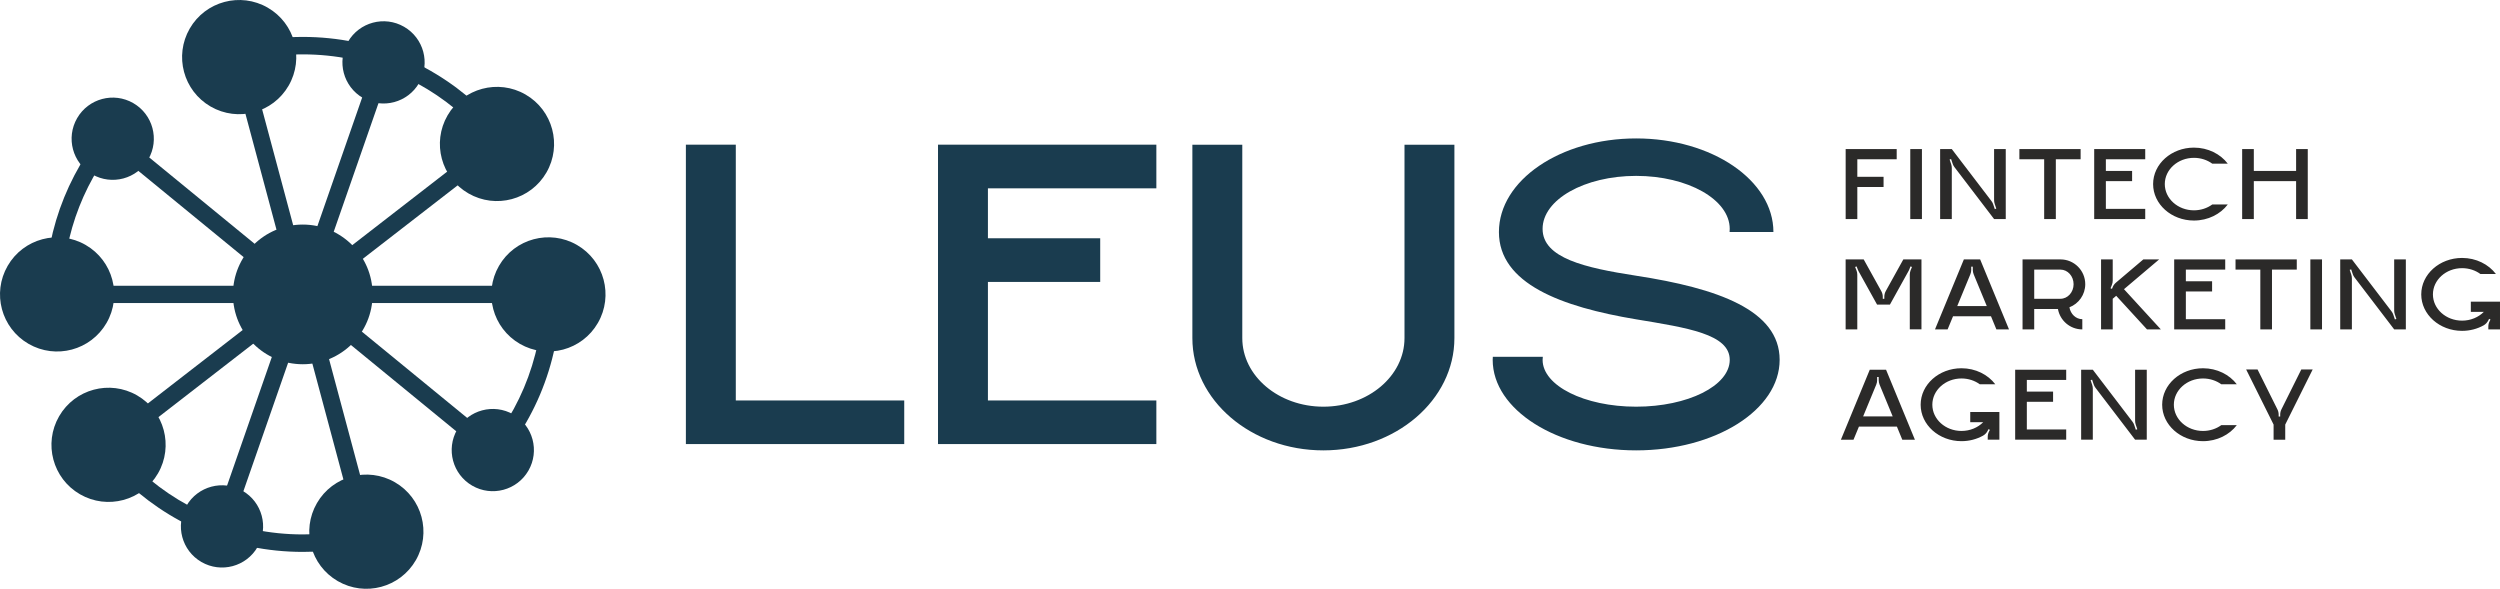
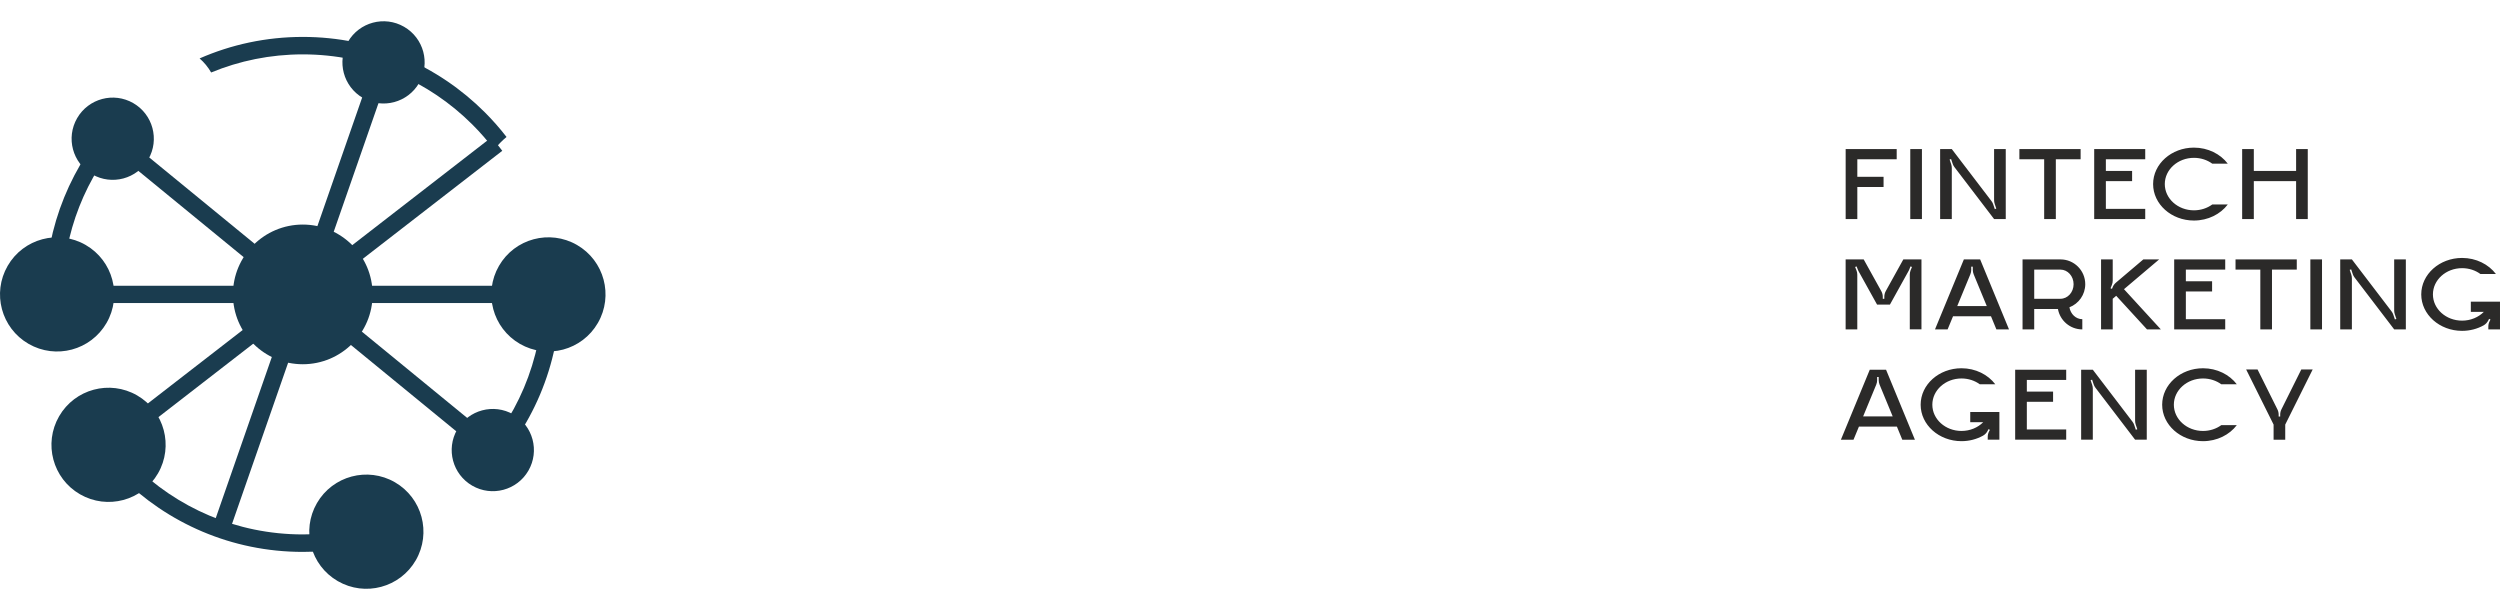
<svg xmlns="http://www.w3.org/2000/svg" xml:space="preserve" width="222.058mm" height="52.299mm" version="1.1" style="shape-rendering:geometricPrecision; text-rendering:geometricPrecision; image-rendering:optimizeQuality; fill-rule:evenodd; clip-rule:evenodd" viewBox="0 0 3184.66 750.05">
  <defs>
    <style type="text/css">
   
    .fil2 {fill:#1A3C4F}
    .fil1 {fill:#2B2A29;fill-rule:nonzero}
    .fil0 {fill:#1A3C4F;fill-rule:nonzero}
    .fil3 {fill:#1A3C4F;fill-rule:nonzero}
   
  </style>
  </defs>
  <g id="Слой_x0020_1">
    <g id="_1396229667744">
-       <path class="fil0" d="M937.31 510.13l0 -325.86 -63.59 0 0 381.42 278.15 0 0 -55.56 -214.56 0zm535.73 -270.21l0 -55.65 -278.15 0 0 381.42 278.15 0 0 -55.56 -214.56 0 0 -150.98 143.04 0 0 -55.65 -143.04 0 0 -63.58 214.56 0zm316.1 -55.55l0 246.31c0,48.29 -46.28,87.39 -103.36,87.39 -56.99,0 -103.27,-39.11 -103.27,-87.39l0 -246.31 -63.59 0 0 246.31c0,78.98 74.68,143.04 166.85,143.04 92.17,0 166.94,-64.06 166.94,-143.04l0 -246.31 -63.58 0zm295.06 166.85c-65.02,-10.04 -119.14,-22.37 -119.14,-59.67 0,-37.29 53.35,-67.5 119.14,-67.5 65.88,0 119.24,30.21 119.24,67.5 0,1.34 -0.1,2.68 -0.19,4.02l55.84 0c0,-65.88 -78.31,-119.23 -174.88,-119.23 -96.48,0 -174.79,53.35 -174.79,119.23 0,65.78 79.46,95.33 174.79,111.2 65.02,10.8 119.24,18.74 119.24,51.63 0,32.99 -53.35,59.66 -119.24,59.66 -65.78,0 -119.14,-26.68 -119.14,-59.66 0,-1.24 0.09,-2.58 0.28,-3.92l-63.68 0c-0.1,1.34 -0.19,2.68 -0.19,3.92 0,63.68 81.85,115.31 182.72,115.31 100.97,0 182.82,-51.63 182.82,-115.31 0,-63.58 -79.46,-91.31 -182.82,-107.18l0 0z" />
      <path class="fil1" d="M2416.13 202.91l0 -13.01 -65.01 0 0 89.15 14.86 0 0 -40.85 33.43 0 0 -13.01 -33.43 0 0 -22.28 50.15 0zm32.15 76.17l0 -89.17 -14.86 0 0 89.17 14.86 0zm91.91 -24.14c0,1.61 0.27,3.19 0.76,4.71l2.03 6.1 -1.88 0.63 -1.99 -5.97c-0.51,-1.56 -1.3,-3.01 -2.28,-4.31l-50.51 -66.2 -14.86 0 0 89.15 14.86 0 0 -65.04c0,-1.59 -0.27,-3.17 -0.76,-4.69l-2.03 -6.1 1.88 -0.63 1.99 5.97c0.51,1.56 1.3,3.01 2.28,4.31l50.51 66.17 14.86 0 0 -89.15 -14.86 0 0 65.04zm32.22 -65.04l0 13.01 31.58 0 0 76.17 14.86 0 0 -76.17 31.58 0 0 -13.01 -78.02 0zm160.32 13.01l0 -13.01 -65.01 0 0 89.15 65.01 0 0 -12.99 -50.15 0 0 -35.29 33.43 0 0 -13 -33.43 0 0 -14.86 50.15 0zm62.06 65.01c-20.52,0 -37.14,-14.97 -37.14,-33.43 0,-18.46 16.63,-33.43 37.14,-33.43 8.85,0 16.96,2.79 23.33,7.42l19.75 0c-9.34,-12.31 -25.17,-20.43 -43.09,-20.43 -28.72,0 -52.01,20.78 -52.01,46.44 0,25.63 23.29,46.44 52.01,46.44 17.92,0 33.75,-8.11 43.09,-20.45l-19.75 0c-6.37,4.65 -14.48,7.44 -23.33,7.44zm130.13 -78.02l0 27.87 -53.86 0 0 -27.87 -14.86 0 0 89.17 14.86 0 0 -48.3 53.86 0 0 48.3 14.86 0 0 -89.17 -14.86 0zm-500.33 140.53l-22.33 40.3c-1.23,2.21 -1.88,4.69 -1.88,7.22l0 2.64 -1.97 0 0 -2.46c0,-2.52 -0.65,-5.01 -1.88,-7.22l-22.44 -40.48 -23 0 0 89.17 14.86 0 0 -69.71c0,-1.9 -0.36,-3.76 -1.07,-5.52l-1.7 -4.29 1.83 -0.74 1.83 4.6c0.25,0.58 0.51,1.14 0.8,1.7l23.49 42.37 16.38 0 23.85 -43.02c0.31,-0.56 0.58,-1.12 0.8,-1.7l1.59 -3.96 1.83 0.74 -1.72 4.29c-0.69,1.76 -1.05,3.62 -1.05,5.52l0 69.68 14.87 0 0 -89.15 -23.11 0zm97.84 0l-20.72 0 -36.79 89.17 16.07 0 6.91 -16.72 48.34 0 6.88 16.72 16.07 0 -36.76 -89.17zm-29.17 59.45l16.72 -40.52c0.76,-1.83 1.14,-3.82 1.12,-5.81l-0.05 -3.82 1.99 -0.02 0.05 4.25c0,1.87 0.4,3.75 1.12,5.52l16.67 40.41 -37.61 0zm142.91 1.57c11.8,-4.58 20.16,-16.02 20.16,-29.43 0,-17.43 -14.15,-31.58 -31.58,-31.58l-48.3 0 0 89.17 14.86 0 0 -26.01 30.22 0c2.64,14.77 15.53,26.01 31.06,26.01l0 -13.01c-8.16,0 -14.97,-6.53 -16.43,-15.15l0 0zm-11.42 -10.86l-33.43 0 0 -37.14 33.43 0c9.23,0 16.72,8.32 16.72,18.57 0,10.26 -7.48,18.57 -16.72,18.57zm80.92 -12.2l44.81 -37.95 -20.16 0 -34.91 29.62c-1.86,1.56 -3.29,3.55 -4.2,5.81l-0.83 2.1 -1.83 -0.74 1.7 -4.29c0.71,-1.74 1.07,-3.62 1.07,-5.52l0 -26.98 -14.86 0 0 89.15 14.86 0 0 -39.02 4.43 -3.76 39.22 42.78 17.63 0 -46.93 -51.2zm128.96 -24.94l0 -13.01 -65.01 0 0 89.15 65.01 0 0 -12.98 -50.15 0 0 -35.29 33.43 0 0 -13 -33.43 0 0 -14.86 50.15 0zm13.13 -13.01l0 13.01 31.58 0 0 76.17 14.86 0 0 -76.17 31.58 0 0 -13.01 -78.02 0zm110.17 89.17l0 -89.17 -14.86 0 0 89.17 14.86 0zm91.91 -24.14c0,1.61 0.27,3.19 0.76,4.71l2.04 6.1 -1.88 0.63 -1.99 -5.97c-0.51,-1.56 -1.3,-3.01 -2.28,-4.31l-50.51 -66.2 -14.86 0 0 89.15 14.86 0 0 -65.03c0,-1.59 -0.27,-3.17 -0.76,-4.69l-2.03 -6.1 1.88 -0.63 1.99 5.97c0.51,1.56 1.3,3.01 2.28,4.31l50.51 66.17 14.86 0 0 -89.15 -14.86 0 0 65.04zm97.66 -11.18l0 13.01 16.52 0c-6.8,6.84 -16.67,11.15 -27.67,11.15 -20.52,0 -37.14,-14.97 -37.14,-33.43 0,-18.46 16.63,-33.43 37.14,-33.43 8.85,0 16.96,2.79 23.33,7.42l19.76 0c-9.34,-12.31 -25.17,-20.43 -43.09,-20.43 -28.72,0 -52.01,20.78 -52.01,46.44 0,25.63 23.29,46.44 52.01,46.44 10.03,0 19.4,-2.55 27.36,-6.95 2.61,-1.46 4.69,-3.67 6.03,-6.33l1.03 -2.03 1.77 0.89 -1.18 2.34c-1.03,2.06 -1.56,4.34 -1.56,6.64l0 3.55 14.86 0 0 -35.29 -37.14 0zm-744.94 86.67l-20.72 0 -36.79 89.17 16.07 0 6.91 -16.72 48.34 0 6.88 16.72 16.07 0 -36.76 -89.17zm-29.17 59.45l16.72 -40.52c0.76,-1.83 1.14,-3.82 1.12,-5.81l-0.05 -3.82 1.99 -0.02 0.05 4.25c0,1.87 0.4,3.75 1.12,5.52l16.67 40.41 -37.61 0zm136.43 -5.59l0 13 16.52 0c-6.79,6.84 -16.67,11.15 -27.67,11.15 -20.52,0 -37.14,-14.97 -37.14,-33.43 0,-18.46 16.63,-33.43 37.14,-33.43 8.85,0 16.96,2.79 23.33,7.42l19.75 0c-9.34,-12.31 -25.17,-20.43 -43.09,-20.43 -28.72,0 -52.01,20.78 -52.01,46.44 0,25.63 23.29,46.44 52.01,46.44 10.03,0 19.4,-2.55 27.36,-6.95 2.61,-1.45 4.69,-3.66 6.03,-6.32l1.03 -2.04 1.77 0.89 -1.19 2.34c-1.03,2.06 -1.56,4.34 -1.56,6.64l0 3.55 14.86 0 0 -35.29 -37.14 0zm122.24 -40.85l0 -13.01 -65.01 0 0 89.15 65.01 0 0 -12.99 -50.15 0 0 -35.29 33.43 0 0 -13.01 -33.43 0 0 -14.86 50.15 0zm87.76 52.03c0,1.61 0.27,3.19 0.76,4.71l2.03 6.1 -1.88 0.63 -1.99 -5.97c-0.51,-1.56 -1.3,-3.02 -2.28,-4.31l-50.51 -66.2 -14.86 0 0 89.15 14.86 0 0 -65.03c0,-1.59 -0.27,-3.17 -0.76,-4.69l-2.03 -6.1 1.88 -0.63 1.99 5.97c0.51,1.56 1.3,3.01 2.28,4.31l50.51 66.17 14.86 0 0 -89.15 -14.86 0 0 65.04zm86.51 12.98c-20.52,0 -37.14,-14.97 -37.14,-33.43 0,-18.46 16.63,-33.43 37.14,-33.43 8.85,0 16.96,2.79 23.33,7.42l19.75 0c-9.34,-12.31 -25.17,-20.43 -43.09,-20.43 -28.72,0 -52.01,20.78 -52.01,46.44 0,25.63 23.29,46.44 52.01,46.44 17.92,0 33.75,-8.11 43.09,-20.45l-19.75 0c-6.37,4.65 -14.48,7.44 -23.33,7.44zm125.19 -78.31l-25.3 50.82c-1.03,2.06 -1.56,4.31 -1.56,6.61l0 2.5 -1.97 0 0 -2.5c0,-2.3 -0.54,-4.56 -1.57,-6.61l-25.3 -50.82 -14.53 0 34.95 70.18 0 19.29 14.84 0 0 -19.29 34.95 -70.18 -14.53 0z" />
      <path class="fil2" d="M385.68 286.06c49.14,0 88.97,39.83 88.97,88.97 0,49.13 -39.83,88.96 -88.97,88.96 -49.13,0 -88.96,-39.83 -88.96,-88.96 0,-49.14 39.83,-88.97 88.96,-88.97z" />
-       <polygon class="fil2" points="294.06,75.59 315.32,69.9 477.31,674.46 456.05,680.15 " />
      <polygon class="fil2" points="136.62,185.22 150.57,168.2 634.74,564.82 620.8,581.84 " />
      <polygon class="fil2" points="72.74,386.03 72.74,364.02 698.63,364.02 698.63,386.03 " />
      <polygon class="fil2" points="478.18,75.86 498.96,83.09 293.19,674.19 272.41,666.95 " />
      <polygon class="fil2" points="626.36,174.7 639.83,192.1 145.01,575.35 131.54,557.95 " />
-       <path class="fil2" d="M669.46 120.41c34.78,20.08 46.7,64.56 26.62,99.35 -20.08,34.79 -64.56,46.7 -99.35,26.62 -34.79,-20.08 -46.7,-64.56 -26.62,-99.35 20.08,-34.79 64.56,-46.7 99.35,-26.62z" />
      <path class="fil2" d="M734.99 312.04c34.79,20.08 46.7,64.56 26.62,99.35 -20.08,34.78 -64.56,46.7 -99.35,26.62 -34.79,-20.09 -46.7,-64.56 -26.62,-99.35 20.08,-34.78 64.56,-46.7 99.35,-26.62z" />
      <path class="fil2" d="M514.76 34.12c25.05,14.46 33.63,46.5 19.17,71.55 -14.46,25.05 -46.5,33.63 -71.55,19.17 -25.05,-14.46 -33.63,-46.5 -19.17,-71.55 14.46,-25.05 46.49,-33.64 71.55,-19.17z" />
-       <path class="fil2" d="M341.05 9.76c34.78,20.08 46.7,64.56 26.62,99.35 -20.08,34.78 -64.56,46.7 -99.35,26.62 -34.78,-20.08 -46.7,-64.56 -26.62,-99.35 20.08,-34.78 64.56,-46.7 99.35,-26.62z" />
      <path class="fil2" d="M653.96 527.97c25.05,14.46 33.63,46.5 19.17,71.55 -14.46,25.05 -46.5,33.63 -71.55,19.17 -25.05,-14.46 -33.63,-46.49 -19.17,-71.55 14.46,-25.05 46.5,-33.63 71.55,-19.17z" />
      <path class="fil2" d="M492.87 631.94c25.05,14.46 33.64,46.5 19.17,71.55 -14.46,25.05 -46.5,33.63 -71.55,19.17 -25.05,-14.46 -33.63,-46.49 -19.17,-71.54 14.46,-25.05 46.5,-33.64 71.55,-19.17z" />
      <path class="fil2" d="M164.46 521.29c25.05,14.46 33.64,46.5 19.17,71.55 -14.46,25.05 -46.5,33.63 -71.55,19.17 -25.05,-14.46 -33.63,-46.5 -19.17,-71.55 14.46,-25.05 46.49,-33.64 71.55,-19.17z" />
      <path class="fil2" d="M98.93 329.66c25.05,14.46 33.63,46.5 19.17,71.55 -14.46,25.05 -46.5,33.63 -71.54,19.17 -25.05,-14.46 -33.64,-46.5 -19.17,-71.54 14.46,-25.05 46.5,-33.64 71.55,-19.17z" />
      <path class="fil2" d="M169.78 131.36c25.05,14.46 33.63,46.5 19.17,71.55 -14.46,25.05 -46.49,33.63 -71.54,19.17 -25.05,-14.46 -33.64,-46.49 -19.17,-71.55 14.46,-25.05 46.5,-33.64 71.55,-19.17z" />
      <path class="fil3" d="M385.69 47.02c90.57,0 172.58,36.72 231.94,96.07 9.85,9.85 19.08,20.33 27.62,31.37 -5.76,4.8 -11.01,10.22 -15.65,16.16 -8.5,-11.23 -17.76,-21.86 -27.7,-31.8 -55.32,-55.33 -131.77,-89.56 -216.21,-89.56 -41.34,0 -80.76,8.21 -116.72,23.08 -3.89,-6.81 -8.88,-12.87 -14.71,-17.92 40.24,-17.62 84.7,-27.4 131.44,-27.4zm-226.93 123.09c-48.99,54.22 -78.83,126.08 -78.83,204.92 0,4.35 0.09,8.68 0.28,12.98 -7.87,2.46 -15.17,6.28 -21.64,11.19 -0.58,-7.99 -0.88,-16.05 -0.88,-24.18 0,-87.46 34.24,-166.93 90.03,-225.73 2.51,7.62 6.28,14.64 11.05,20.81zm-37.01 359.37c13.25,22.6 29.32,43.35 47.73,61.76 55.32,55.33 131.77,89.55 216.21,89.55 34.41,0 67.49,-5.69 98.35,-16.16 0.88,7.59 2.86,14.82 5.8,21.53 -32.72,10.95 -67.75,16.89 -104.15,16.89 -90.57,0 -172.58,-36.72 -231.94,-96.07 -21.96,-21.96 -40.81,-47.02 -55.86,-74.46 1.07,0.05 2.15,0.08 3.23,0.08 7.17,0 14.1,-1.09 20.63,-3.1zm475.45 66.35c1.58,-1.51 3.15,-3.04 4.69,-4.59 55.33,-55.32 89.55,-131.77 89.55,-216.21 0,-4.31 -0.1,-8.59 -0.27,-12.85 6.23,1.2 12.66,1.84 19.23,1.84 1.04,0 2.07,-0.02 3.1,-0.05 0.12,3.67 0.19,7.36 0.19,11.06 0,90.57 -36.72,172.58 -96.07,231.93 -1.57,1.57 -3.17,3.13 -4.77,4.67 -4.4,-6.06 -9.68,-11.39 -15.65,-15.81z" />
      <path class="fil2" d="M503.05 614.32c34.78,20.09 46.7,64.56 26.62,99.35 -20.08,34.78 -64.56,46.7 -99.35,26.62 -34.78,-20.08 -46.7,-64.56 -26.62,-99.35 20.08,-34.79 64.56,-46.7 99.35,-26.62z" />
-       <path class="fil2" d="M308.99 625.21c25.05,14.46 33.63,46.5 19.17,71.55 -14.46,25.05 -46.49,33.63 -71.54,19.17 -25.05,-14.46 -33.64,-46.49 -19.17,-71.55 14.46,-25.05 46.5,-33.64 71.55,-19.17z" />
      <path class="fil2" d="M174.64 503.67c34.79,20.08 46.7,64.56 26.62,99.35 -20.08,34.78 -64.56,46.7 -99.35,26.62 -34.78,-20.08 -46.7,-64.56 -26.62,-99.35 20.08,-34.78 64.56,-46.7 99.35,-26.62z" />
      <path class="fil2" d="M109.11 312.04c34.78,20.08 46.7,64.56 26.62,99.35 -20.08,34.78 -64.56,46.7 -99.35,26.62 -34.79,-20.09 -46.7,-64.56 -26.62,-99.35 20.08,-34.78 64.56,-46.7 99.35,-26.62z" />
    </g>
  </g>
</svg>